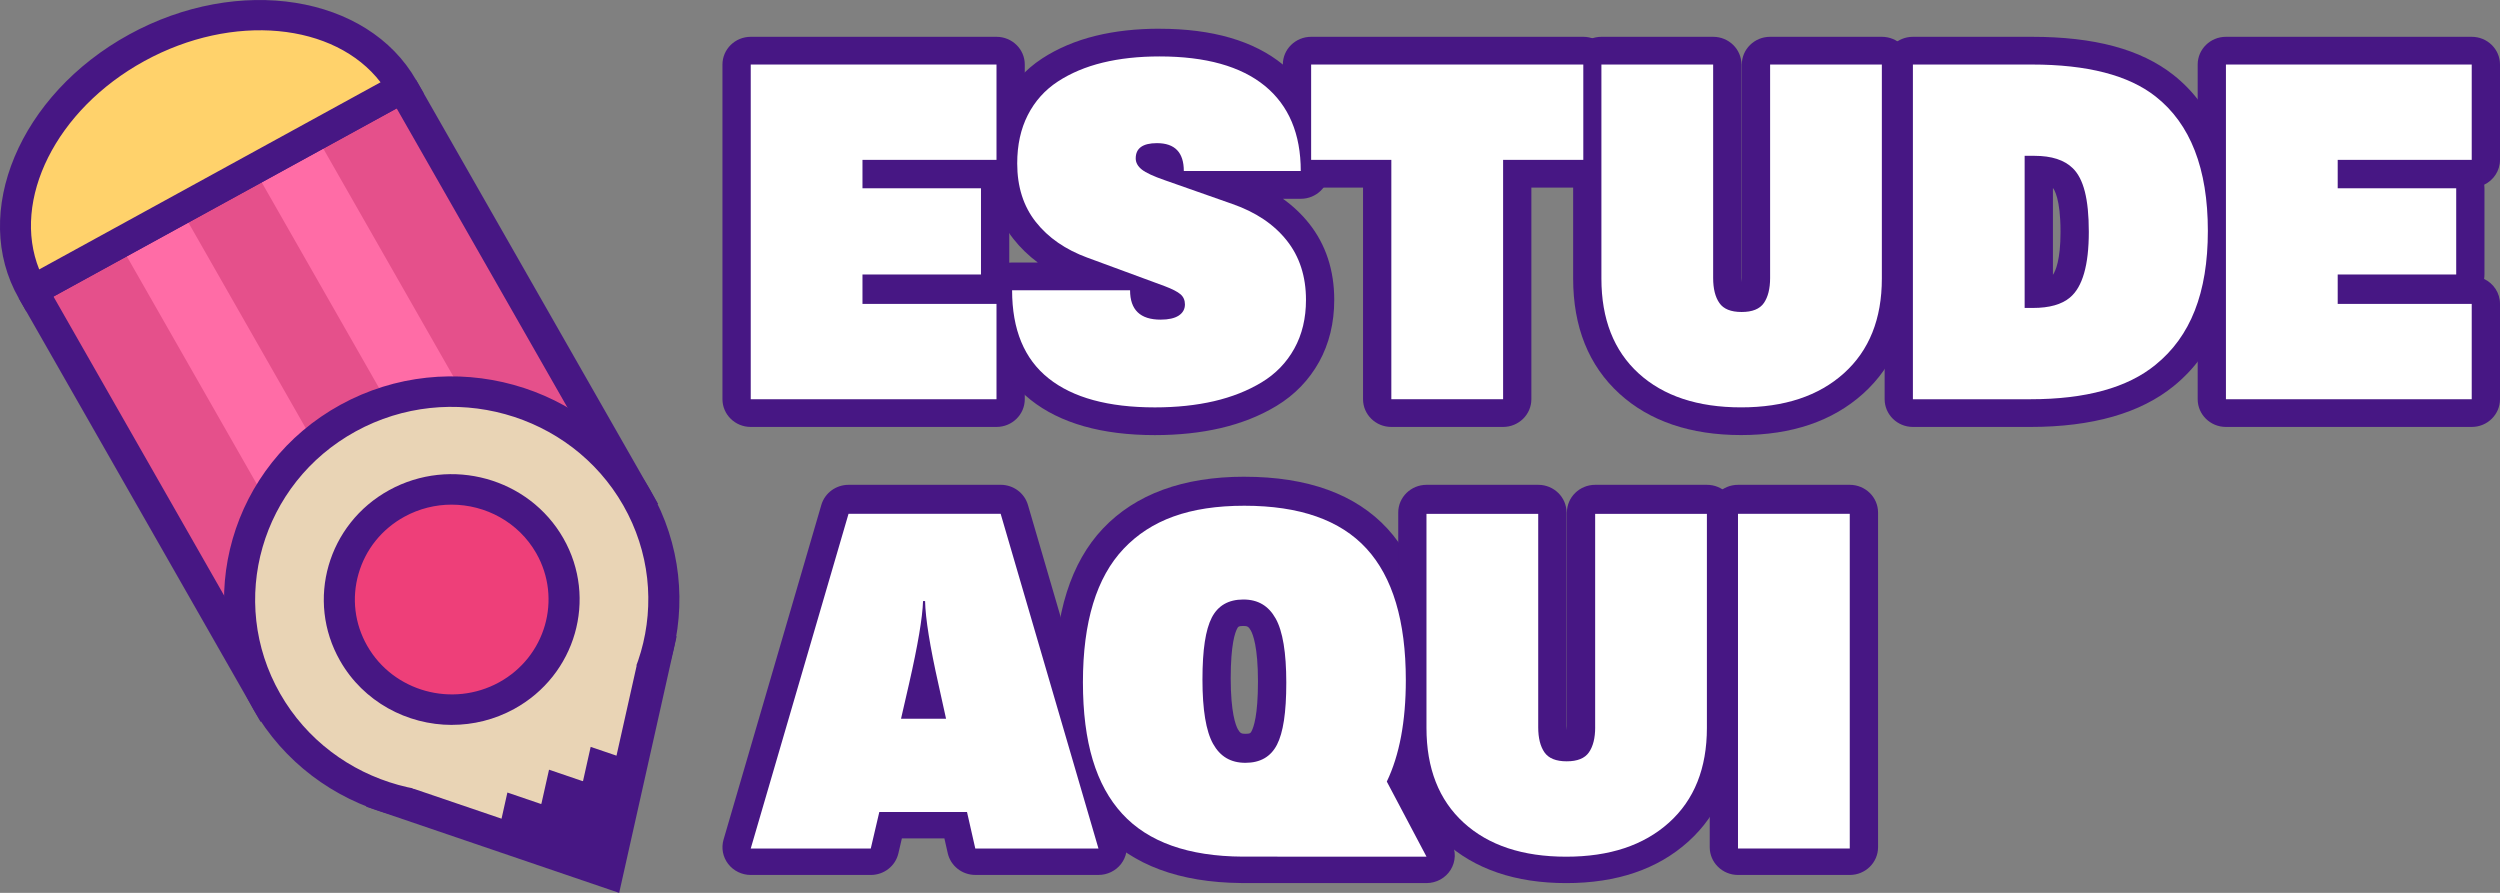
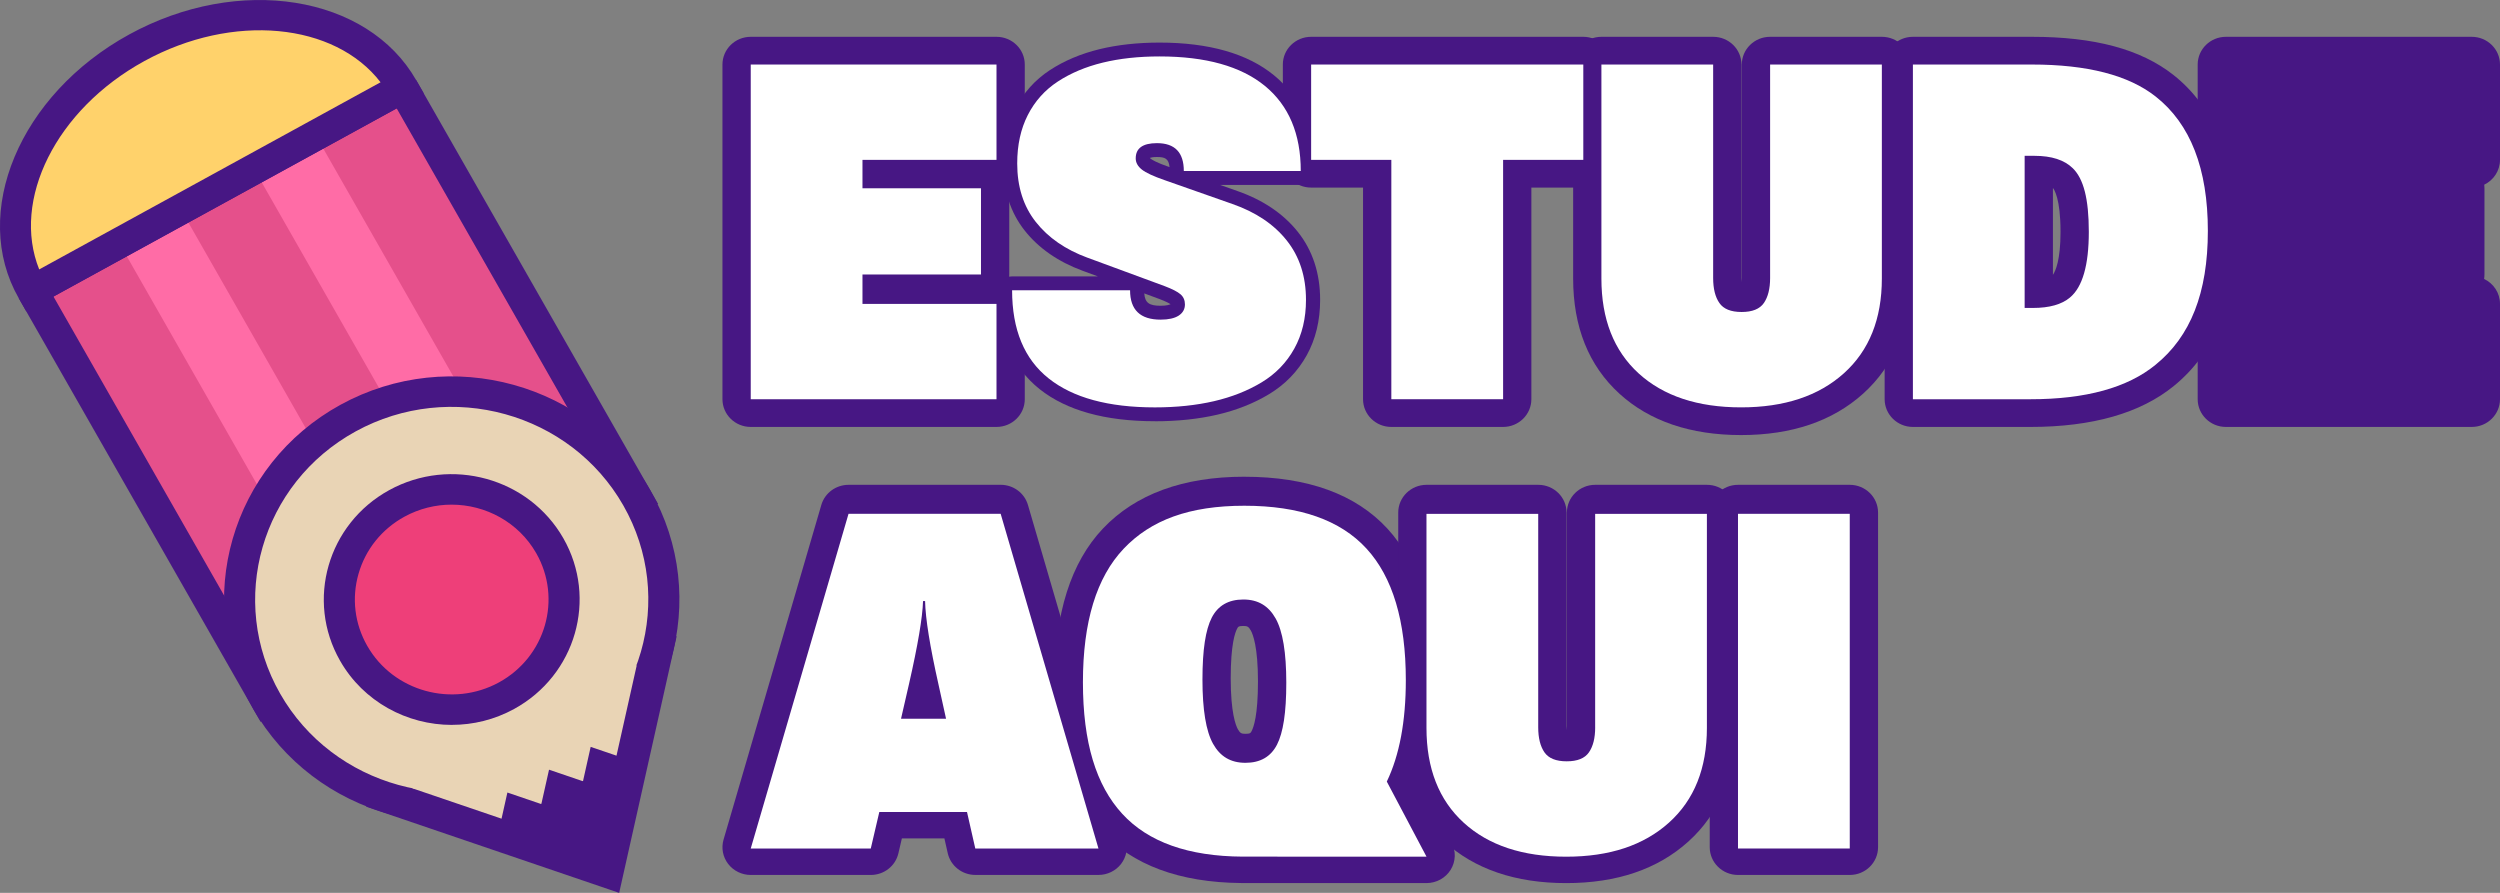
<svg xmlns="http://www.w3.org/2000/svg" width="112" height="40" viewBox="0 0 112 40" fill="none">
  <rect x="0" y="0" width="112" height="40" fill="#808080" stroke="none" />
  <g clip-path="url(#clip0_9_824)">
    <path d="M16.387 36.133L27.739 40.001L30.316 28.497L16.387 36.135V36.133ZM18.769 35.498L28.5 30.233L26.714 38.205L18.769 35.498Z" fill="#471784" />
    <path d="M18.038 3.928L1.446 13.023L11.939 31.409L28.531 22.313L18.038 3.928Z" fill="#E5508B" />
    <path d="M17.064 35.641L27.226 39.102L29.51 28.907L17.064 35.641Z" fill="#471784" />
    <path d="M8.101 9.376L5.342 10.889L11.514 21.704L14.273 20.191L8.101 9.376Z" fill="#FF6CA6" />
    <path d="M14.145 6.064L11.386 7.576L17.558 18.391L20.317 16.878L14.145 6.064Z" fill="#FF6CA6" />
    <path d="M6.127 2.139C1.546 4.652 -0.55 9.525 1.447 13.023L18.038 3.926C16.042 0.427 10.708 -0.372 6.127 2.139Z" fill="#FFD26B" />
    <path d="M18.987 4.188L1.179 13.953L0.838 13.357C-1.343 9.535 0.876 4.237 5.786 1.545C10.696 -1.147 16.465 -0.228 18.646 3.592L18.987 4.188ZM1.756 12.07L17.049 3.686C15.001 1.02 10.437 0.559 6.467 2.736C2.498 4.912 0.51 8.966 1.756 12.07Z" fill="#471784" />
    <path d="M0.839 13.357L11.673 32.338L29.481 22.573L18.646 3.592L0.839 13.357ZM27.584 22.048L12.209 30.478L2.396 13.286L17.771 4.856L27.586 22.049L27.584 22.048Z" fill="#471784" />
    <path d="M20.238 36.176C25.488 36.176 29.743 32.005 29.743 26.86C29.743 21.714 25.488 17.543 20.238 17.543C14.988 17.543 10.732 21.714 10.732 26.86C10.732 32.005 14.988 36.176 20.238 36.176Z" fill="#E9D4B5" />
    <path d="M25.219 35.586C20.31 38.278 14.081 36.553 11.334 31.742C8.587 26.93 10.347 20.825 15.256 18.133C20.165 15.441 26.395 17.166 29.142 21.977C31.888 26.789 30.128 32.894 25.219 35.586ZM15.937 19.325C11.697 21.649 10.178 26.92 12.55 31.075C14.922 35.23 20.3 36.718 24.539 34.394C28.778 32.069 30.297 26.799 27.925 22.644C25.554 18.489 20.176 17.001 15.937 19.325Z" fill="#471784" />
    <path d="M20.238 31.794C23.018 31.794 25.272 29.585 25.272 26.86C25.272 24.134 23.018 21.925 20.238 21.925C17.457 21.925 15.203 24.134 15.203 26.86C15.203 29.585 17.457 31.794 20.238 31.794Z" fill="#EE3F79" />
    <path d="M20.247 32.476C18.237 32.476 16.284 31.44 15.235 29.601C13.691 26.898 14.68 23.469 17.439 21.956C20.197 20.444 23.696 21.412 25.239 24.116C26.782 26.819 25.794 30.248 23.036 31.76C22.153 32.245 21.194 32.474 20.248 32.474L20.247 32.476ZM20.23 22.608C19.514 22.608 18.788 22.782 18.119 23.148C17.108 23.702 16.377 24.61 16.063 25.702C15.748 26.795 15.886 27.942 16.452 28.934C17.62 30.981 20.268 31.713 22.356 30.57C24.444 29.425 25.191 26.83 24.024 24.784C23.23 23.393 21.752 22.608 20.231 22.608H20.23Z" fill="#471784" />
    <path d="M22.731 35.505L24.235 36.018L24.255 36.007L24.597 34.482L26.101 34.995L26.121 34.984L26.462 33.46L27.619 33.854L28.526 29.805L18.473 35.316L22.469 36.677L22.731 35.505Z" fill="#E9D4B5" />
    <path d="M33.633 18.507C33.283 18.507 32.999 18.229 32.999 17.886V2.891C32.999 2.548 33.283 2.27 33.633 2.27H44.643C44.993 2.27 45.277 2.548 45.277 2.891V7.162C45.277 7.505 44.993 7.783 44.643 7.783H39.273V7.814H43.948C44.298 7.814 44.581 8.092 44.581 8.435V12.297C44.581 12.64 44.298 12.918 43.948 12.918H39.273V12.994H44.643C44.993 12.994 45.277 13.272 45.277 13.615V17.886C45.277 18.229 44.993 18.507 44.643 18.507H33.633Z" fill="#471784" />
    <path d="M44.643 2.891V7.162H38.639V8.435H43.948V12.297H38.639V13.615H44.643V17.886H33.633V2.891H44.643ZM44.643 1.649H33.633C32.933 1.649 32.366 2.205 32.366 2.891V17.885C32.366 18.57 32.933 19.127 33.633 19.127H44.643C45.343 19.127 45.91 18.57 45.91 17.885V13.614C45.91 13.123 45.62 12.698 45.198 12.497C45.21 12.431 45.215 12.364 45.215 12.296V8.433C45.215 8.38 45.211 8.327 45.205 8.274C45.623 8.072 45.91 7.649 45.91 7.161V2.891C45.91 2.205 45.343 1.649 44.643 1.649Z" fill="#471784" />
    <path d="M51.737 18.871C49.511 18.871 47.774 18.387 46.574 17.432C45.334 16.445 44.706 14.954 44.706 13.003C44.706 12.66 44.989 12.382 45.339 12.382H49.185L48.501 12.13C47.405 11.727 46.532 11.12 45.905 10.327C45.263 9.515 44.939 8.504 44.939 7.323C44.939 6.404 45.121 5.581 45.481 4.876C45.846 4.161 46.37 3.576 47.04 3.138C47.678 2.722 48.421 2.408 49.25 2.205C50.058 2.008 50.965 1.908 51.947 1.908C54.16 1.908 55.885 2.4 57.071 3.37C58.291 4.368 58.909 5.812 58.909 7.664C58.909 8.006 58.625 8.284 58.275 8.284H54.657L55.43 8.556C56.581 8.957 57.495 9.574 58.144 10.389C58.806 11.221 59.142 12.245 59.142 13.435C59.142 14.361 58.941 15.194 58.544 15.912C58.145 16.633 57.579 17.221 56.859 17.655C56.179 18.067 55.396 18.378 54.534 18.578C53.69 18.774 52.75 18.873 51.739 18.873L51.737 18.871ZM51.263 13.145C51.295 13.565 51.483 13.698 51.993 13.698C52.274 13.698 52.398 13.649 52.44 13.628C52.387 13.592 52.252 13.513 51.951 13.399L51.264 13.145H51.263ZM51.514 7.077C51.52 7.085 51.532 7.096 51.551 7.111C51.608 7.156 51.801 7.282 52.389 7.486L52.396 7.488C52.359 7.102 52.187 7.034 51.831 7.034C51.646 7.034 51.553 7.059 51.514 7.074C51.514 7.075 51.514 7.076 51.514 7.077Z" fill="#471784" />
-     <path d="M51.946 2.528C54.017 2.528 55.59 2.968 56.664 3.845C57.738 4.725 58.275 5.996 58.275 7.662H53.037C53.037 6.829 52.635 6.413 51.832 6.413C51.198 6.413 50.882 6.64 50.882 7.095C50.882 7.284 50.973 7.451 51.154 7.595C51.335 7.739 51.677 7.898 52.18 8.072L55.217 9.14C56.26 9.504 57.069 10.046 57.646 10.77C58.221 11.494 58.51 12.382 58.51 13.434C58.51 14.259 58.336 14.986 57.988 15.615C57.641 16.243 57.153 16.747 56.527 17.126C55.901 17.505 55.188 17.787 54.389 17.973C53.589 18.158 52.706 18.251 51.741 18.251C49.654 18.251 48.067 17.818 46.977 16.95C45.888 16.083 45.343 14.767 45.343 13.003H50.628C50.628 13.882 51.084 14.32 51.997 14.32C52.351 14.32 52.622 14.259 52.807 14.139C52.992 14.017 53.086 13.851 53.086 13.638C53.086 13.45 53.02 13.298 52.889 13.184C52.757 13.07 52.521 12.949 52.181 12.82L48.728 11.547C47.739 11.184 46.966 10.65 46.41 9.946C45.853 9.242 45.575 8.366 45.575 7.322C45.575 6.496 45.733 5.774 46.05 5.153C46.366 4.532 46.815 4.032 47.394 3.653C47.973 3.274 48.643 2.992 49.404 2.806C50.166 2.621 51.013 2.528 51.948 2.528M51.946 1.286C50.912 1.286 49.953 1.392 49.097 1.602C48.197 1.822 47.386 2.164 46.688 2.62C45.925 3.118 45.329 3.783 44.913 4.597C44.509 5.389 44.304 6.305 44.304 7.322C44.304 8.644 44.674 9.783 45.404 10.707C45.714 11.1 46.079 11.452 46.492 11.761H45.339C44.64 11.761 44.072 12.317 44.072 13.003C44.072 15.152 44.779 16.803 46.175 17.915C47.49 18.961 49.363 19.493 51.737 19.493C52.796 19.493 53.785 19.389 54.677 19.181C55.606 18.966 56.451 18.63 57.19 18.183C58.003 17.691 58.645 17.026 59.099 16.207C59.546 15.398 59.774 14.465 59.774 13.435C59.774 12.104 59.394 10.95 58.643 10.008C58.313 9.593 57.923 9.226 57.477 8.906H58.275C58.975 8.906 59.542 8.35 59.542 7.665C59.542 5.621 58.847 4.017 57.476 2.894C56.172 1.829 54.312 1.288 51.947 1.288L51.946 1.286Z" fill="#471784" />
    <path d="M62.331 18.507C61.981 18.507 61.697 18.229 61.697 17.886V7.783H58.738C58.388 7.783 58.104 7.505 58.104 7.162V2.891C58.104 2.548 58.388 2.27 58.738 2.27H70.932C71.281 2.27 71.565 2.548 71.565 2.891V7.162C71.565 7.505 71.281 7.783 70.932 7.783H67.972V17.885C67.972 18.227 67.689 18.506 67.339 18.506H62.332L62.331 18.507Z" fill="#471784" />
    <path d="M70.932 2.891V7.162H67.339V17.885H62.332V7.162H58.739V2.891H70.933M70.932 1.649H58.738C58.038 1.649 57.471 2.205 57.471 2.891V7.162C57.471 7.847 58.038 8.404 58.738 8.404H61.064V17.885C61.064 18.57 61.631 19.127 62.331 19.127H67.338C68.037 19.127 68.605 18.57 68.605 17.885V8.404H70.93C71.63 8.404 72.198 7.847 72.198 7.162V2.891C72.198 2.205 71.63 1.649 70.93 1.649H70.932Z" fill="#471784" />
    <path d="M78.001 18.871C75.898 18.871 74.208 18.302 72.979 17.182C71.738 16.05 71.108 14.468 71.108 12.479V2.891C71.108 2.548 71.392 2.27 71.741 2.27H76.748C77.098 2.27 77.382 2.548 77.382 2.891V12.455C77.382 12.799 77.44 13.066 77.551 13.226C77.63 13.339 77.881 13.357 78.024 13.357C78.167 13.357 78.418 13.339 78.497 13.226C78.608 13.066 78.666 12.799 78.666 12.455V2.891C78.666 2.548 78.95 2.27 79.3 2.27H84.307C84.656 2.27 84.94 2.548 84.94 2.891V12.479C84.94 14.462 84.3 16.042 83.037 17.178C81.789 18.301 80.095 18.869 78.001 18.869V18.871Z" fill="#471784" />
    <path d="M84.307 2.891V12.479C84.307 14.289 83.74 15.703 82.609 16.721C81.476 17.74 79.941 18.25 78.001 18.25C76.061 18.25 74.523 17.742 73.411 16.728C72.299 15.713 71.743 14.296 71.743 12.479V2.891H76.749V12.455C76.749 12.932 76.842 13.306 77.028 13.574C77.213 13.843 77.545 13.977 78.025 13.977C78.505 13.977 78.836 13.843 79.022 13.574C79.207 13.306 79.301 12.932 79.301 12.455V2.891H84.308M84.307 1.649H79.3C78.6 1.649 78.033 2.205 78.033 2.891V12.455C78.033 12.528 78.029 12.59 78.025 12.641C78.02 12.589 78.018 12.528 78.018 12.455V2.891C78.018 2.205 77.45 1.649 76.751 1.649H71.744C71.045 1.649 70.477 2.205 70.477 2.891V12.479C70.477 14.647 71.174 16.381 72.55 17.637C73.899 18.867 75.733 19.491 78.002 19.491C80.272 19.491 82.098 18.867 83.467 17.637C84.865 16.378 85.575 14.643 85.575 12.479V2.891C85.575 2.205 85.007 1.649 84.308 1.649H84.307Z" fill="#471784" />
    <path d="M85.698 18.507C85.348 18.507 85.064 18.229 85.064 17.886V2.891C85.064 2.548 85.348 2.27 85.698 2.27H91.029C93.645 2.27 95.643 2.797 96.966 3.838C98.676 5.183 99.544 7.372 99.544 10.343C99.544 13.314 98.678 15.438 96.973 16.82C95.605 17.938 93.58 18.507 90.959 18.507H85.696H85.698ZM91.338 13.168C91.78 13.139 92.111 13.036 92.321 12.859C92.555 12.664 92.946 12.085 92.946 10.389C92.946 8.693 92.611 8.171 92.412 7.976C92.187 7.755 91.827 7.631 91.338 7.606V13.168Z" fill="#471784" />
    <path d="M91.03 2.891C93.511 2.891 95.358 3.367 96.57 4.322C98.131 5.549 98.912 7.555 98.912 10.343C98.912 13.13 98.131 15.076 96.57 16.341C95.311 17.372 93.441 17.886 90.96 17.886H85.698V2.891H91.029M90.704 13.796H91.076C91.809 13.796 92.363 13.641 92.733 13.33C93.297 12.861 93.579 11.88 93.579 10.388C93.579 8.895 93.34 8.006 92.861 7.537C92.482 7.166 91.911 6.981 91.145 6.981H90.704V13.796ZM91.03 1.649H85.699C85 1.649 84.432 2.205 84.432 2.891V17.885C84.432 18.57 85 19.127 85.699 19.127H90.962C93.735 19.127 95.896 18.509 97.384 17.294C99.238 15.791 100.18 13.451 100.18 10.343C100.18 7.235 99.232 4.823 97.365 3.354C95.906 2.206 93.835 1.649 91.031 1.649H91.03ZM91.971 12.313V8.422C92.021 8.481 92.312 8.882 92.312 10.388C92.312 11.66 92.083 12.151 91.971 12.313Z" fill="#471784" />
-     <path d="M99.722 18.507C99.373 18.507 99.089 18.229 99.089 17.886V2.891C99.089 2.548 99.373 2.27 99.722 2.27H110.733C111.083 2.27 111.367 2.548 111.367 2.891V7.162C111.367 7.505 111.083 7.783 110.733 7.783H105.363V7.814H110.038C110.387 7.814 110.671 8.092 110.671 8.435V12.297C110.671 12.64 110.387 12.918 110.038 12.918H105.363V12.994H110.733C111.083 12.994 111.367 13.272 111.367 13.615V17.886C111.367 18.229 111.083 18.507 110.733 18.507H99.722Z" fill="#471784" />
+     <path d="M99.722 18.507C99.373 18.507 99.089 18.229 99.089 17.886V2.891C99.089 2.548 99.373 2.27 99.722 2.27H110.733C111.083 2.27 111.367 2.548 111.367 2.891V7.162C111.367 7.505 111.083 7.783 110.733 7.783H105.363V7.814H110.038C110.387 7.814 110.671 8.092 110.671 8.435V12.297C110.671 12.64 110.387 12.918 110.038 12.918H105.363H110.733C111.083 12.994 111.367 13.272 111.367 13.615V17.886C111.367 18.229 111.083 18.507 110.733 18.507H99.722Z" fill="#471784" />
    <path d="M110.733 2.891V7.162H104.729V8.435H110.038V12.297H104.729V13.615H110.733V17.886H99.722V2.891H110.733ZM110.733 1.649H99.722C99.023 1.649 98.456 2.205 98.456 2.891V17.885C98.456 18.57 99.023 19.127 99.722 19.127H110.733C111.432 19.127 112 18.57 112 17.885V13.614C112 13.123 111.71 12.698 111.288 12.497C111.299 12.431 111.304 12.364 111.304 12.296V8.433C111.304 8.38 111.301 8.327 111.294 8.274C111.712 8.072 112 7.649 112 7.161V2.891C112 2.205 111.432 1.649 110.733 1.649Z" fill="#471784" />
    <path d="M44.643 7.162H38.639V8.435H43.948V12.297H38.639V13.615H44.643V17.886H33.633V2.891H44.643V7.162Z" fill="white" />
    <path d="M48.724 11.547C47.735 11.184 46.962 10.65 46.406 9.946C45.849 9.242 45.571 8.366 45.571 7.322C45.571 6.496 45.729 5.774 46.046 5.153C46.363 4.532 46.811 4.032 47.39 3.653C47.969 3.274 48.639 2.992 49.401 2.806C50.162 2.621 51.01 2.528 51.945 2.528C54.016 2.528 55.588 2.968 56.663 3.845C57.737 4.725 58.274 5.996 58.274 7.662H53.035C53.035 6.829 52.634 6.413 51.831 6.413C51.197 6.413 50.88 6.64 50.88 7.095C50.88 7.284 50.972 7.451 51.153 7.595C51.334 7.739 51.676 7.898 52.179 8.072L55.216 9.14C56.258 9.504 57.068 10.046 57.644 10.77C58.22 11.494 58.508 12.382 58.508 13.434C58.508 14.259 58.335 14.986 57.986 15.615C57.639 16.243 57.152 16.747 56.526 17.126C55.9 17.505 55.187 17.787 54.387 17.973C53.588 18.158 52.705 18.251 51.739 18.251C49.653 18.251 48.065 17.818 46.976 16.95C45.886 16.083 45.342 14.767 45.342 13.003H50.627C50.627 13.882 51.083 14.32 51.995 14.32C52.35 14.32 52.621 14.259 52.806 14.139C52.991 14.017 53.085 13.851 53.085 13.638C53.085 13.45 53.019 13.298 52.887 13.184C52.755 13.07 52.52 12.949 52.18 12.82L48.727 11.547H48.724Z" fill="white" />
    <path d="M70.932 2.891V7.162H67.339V17.885H62.332V7.162H58.739V2.891H70.933H70.932Z" fill="white" />
    <path d="M84.307 2.891V12.479C84.307 14.289 83.74 15.703 82.609 16.721C81.476 17.74 79.941 18.25 78.001 18.25C76.061 18.25 74.523 17.742 73.411 16.728C72.299 15.713 71.743 14.296 71.743 12.479V2.891H76.749V12.455C76.749 12.932 76.842 13.306 77.028 13.574C77.213 13.843 77.545 13.977 78.025 13.977C78.505 13.977 78.836 13.843 79.022 13.574C79.207 13.306 79.301 12.932 79.301 12.455V2.891H84.308H84.307Z" fill="white" />
    <path d="M96.57 4.322C98.131 5.549 98.912 7.555 98.912 10.343C98.912 13.13 98.131 15.076 96.57 16.341C95.311 17.372 93.441 17.886 90.96 17.886H85.698V2.891H91.029C93.509 2.891 95.357 3.367 96.569 4.322H96.57ZM92.733 13.33C93.297 12.861 93.579 11.88 93.579 10.388C93.579 8.895 93.34 8.006 92.861 7.537C92.482 7.166 91.911 6.981 91.145 6.981H90.704V13.796H91.076C91.809 13.796 92.363 13.641 92.733 13.33Z" fill="white" />
-     <path d="M110.733 7.162H104.729V8.435H110.038V12.297H104.729V13.615H110.733V17.886H99.722V2.891H110.733V7.162Z" fill="white" />
    <path d="M43.693 38.577C43.397 38.577 43.14 38.375 43.075 38.09L42.814 36.941H39.898L39.628 38.094C39.562 38.376 39.306 38.576 39.011 38.576H33.633C33.434 38.576 33.246 38.484 33.127 38.329C33.008 38.173 32.969 37.971 33.025 37.784L37.406 22.789C37.483 22.524 37.732 22.34 38.015 22.34H44.83C45.112 22.34 45.361 22.524 45.439 22.789L49.82 37.784C49.874 37.971 49.837 38.172 49.717 38.329C49.598 38.484 49.411 38.576 49.212 38.576H43.694L43.693 38.577ZM41.598 31.52C41.598 31.52 41.396 30.611 41.381 30.542C41.368 30.597 41.157 31.52 41.157 31.52H41.596H41.598Z" fill="#471784" />
    <path d="M44.828 22.962L49.209 37.956H43.692L43.321 36.321H39.392L39.01 37.956H33.631L38.012 22.962H44.827M40.366 32.14H42.383L42.047 30.618C41.661 28.9 41.46 27.649 41.444 26.869H41.352C41.329 27.612 41.12 28.846 40.726 30.573L40.366 32.14ZM44.828 21.72H38.014C37.449 21.72 36.951 22.088 36.796 22.62L32.415 37.615C32.306 37.99 32.382 38.393 32.622 38.704C32.861 39.015 33.236 39.198 33.634 39.198H39.012C39.602 39.198 40.115 38.798 40.247 38.233L40.404 37.561H42.309L42.459 38.224C42.589 38.793 43.102 39.197 43.696 39.197H49.213C49.611 39.197 49.986 39.014 50.225 38.703C50.465 38.391 50.541 37.989 50.432 37.614L46.051 22.619C45.895 22.087 45.398 21.719 44.833 21.719L44.828 21.72Z" fill="#471784" />
    <path d="M55.669 38.941C55.654 38.941 55.64 38.941 55.625 38.94C53.037 38.917 51.079 38.203 49.806 36.816C48.529 35.426 47.882 33.303 47.882 30.505C47.882 27.708 48.553 25.497 49.877 24.102C51.214 22.692 53.189 21.979 55.748 21.979C58.307 21.979 60.395 22.694 61.69 24.104C62.967 25.496 63.614 27.619 63.614 30.416C63.614 32.201 63.351 33.721 62.833 34.938L64.471 38.037C64.572 38.229 64.564 38.46 64.449 38.645C64.334 38.83 64.129 38.943 63.908 38.943H55.671L55.669 38.941ZM55.701 27.422C55.275 27.422 55.022 27.562 54.852 27.893C54.693 28.203 54.502 28.888 54.502 30.391C54.502 31.893 54.719 32.642 54.9 32.967C55.107 33.339 55.374 33.496 55.794 33.496C56.213 33.496 56.473 33.356 56.642 33.026C56.802 32.715 56.992 32.03 56.992 30.527C56.992 29.025 56.775 28.276 56.594 27.951C56.388 27.581 56.12 27.422 55.701 27.422Z" fill="#471784" />
    <path d="M55.748 22.598C58.221 22.598 60.044 23.238 61.218 24.518C62.393 25.798 62.981 27.764 62.981 30.413C62.981 32.258 62.697 33.773 62.129 34.956L63.907 38.32H55.669H55.672C53.238 38.305 51.439 37.667 50.277 36.4C49.103 35.12 48.515 33.156 48.515 30.505C48.515 27.854 49.123 25.808 50.341 24.524C51.558 23.24 53.36 22.598 55.748 22.598ZM55.794 34.117C56.457 34.117 56.93 33.846 57.207 33.305C57.486 32.764 57.624 31.837 57.624 30.527C57.624 29.217 57.466 28.222 57.149 27.653C56.832 27.085 56.35 26.801 55.7 26.801C55.05 26.801 54.563 27.072 54.286 27.613C54.007 28.155 53.869 29.081 53.869 30.391C53.869 31.701 54.027 32.697 54.344 33.265C54.661 33.833 55.144 34.117 55.794 34.117ZM55.748 21.357C53.005 21.357 50.874 22.137 49.413 23.678C47.977 25.193 47.249 27.49 47.249 30.505C47.249 33.52 47.951 35.722 49.336 37.231C50.73 38.751 52.839 39.534 55.603 39.56C55.626 39.56 55.648 39.562 55.671 39.562H63.908C64.35 39.562 64.761 39.336 64.99 38.966C65.219 38.596 65.236 38.134 65.032 37.749L63.527 34.902C64.006 33.658 64.248 32.151 64.248 30.414C64.248 27.46 63.546 25.197 62.161 23.688C60.741 22.141 58.583 21.358 55.748 21.358V21.357ZM55.794 32.875C55.619 32.875 55.557 32.849 55.456 32.669C55.36 32.497 55.136 31.929 55.136 30.391C55.136 28.852 55.334 28.337 55.419 28.172C55.465 28.081 55.484 28.043 55.701 28.043C55.876 28.043 55.938 28.069 56.038 28.249C56.134 28.422 56.357 28.989 56.357 30.527C56.357 32.066 56.16 32.581 56.076 32.746C56.029 32.838 56.01 32.875 55.794 32.875Z" fill="#471784" />
    <path d="M70.167 38.941C68.064 38.941 66.374 38.372 65.145 37.252C63.903 36.12 63.273 34.538 63.273 32.549V22.961C63.273 22.618 63.557 22.34 63.907 22.34H68.914C69.263 22.34 69.547 22.618 69.547 22.961V32.525C69.547 32.869 69.605 33.136 69.717 33.296C69.795 33.409 70.046 33.427 70.189 33.427C70.333 33.427 70.583 33.409 70.662 33.296C70.773 33.135 70.832 32.869 70.832 32.525V22.961C70.832 22.618 71.115 22.34 71.465 22.34H76.472C76.822 22.34 77.106 22.618 77.106 22.961V32.549C77.106 34.532 76.466 36.112 75.203 37.248C73.955 38.371 72.261 38.94 70.167 38.94V38.941Z" fill="#471784" />
    <path d="M76.471 22.962V32.55C76.471 34.36 75.904 35.775 74.773 36.793C73.641 37.811 72.105 38.32 70.165 38.32C68.226 38.32 66.688 37.813 65.575 36.798C64.463 35.783 63.907 34.367 63.907 32.549V22.961H68.914V32.525C68.914 33.002 69.006 33.376 69.192 33.644C69.377 33.913 69.709 34.047 70.189 34.047C70.67 34.047 71 33.913 71.186 33.644C71.371 33.376 71.465 33.002 71.465 32.525V22.961H76.472M76.471 21.72H71.464C70.765 21.72 70.197 22.277 70.197 22.962V32.526C70.197 32.6 70.193 32.662 70.189 32.713C70.184 32.661 70.182 32.6 70.182 32.526V22.962C70.182 22.277 69.614 21.72 68.915 21.72H63.908C63.209 21.72 62.641 22.277 62.641 22.962V32.55C62.641 34.718 63.338 36.453 64.714 37.708C66.063 38.938 67.898 39.563 70.167 39.563C72.436 39.563 74.263 38.938 75.631 37.708C77.029 36.449 77.739 34.714 77.739 32.55V22.962C77.739 22.277 77.171 21.72 76.472 21.72H76.471Z" fill="#471784" />
    <path d="M82.869 22.341H77.862C77.512 22.341 77.228 22.619 77.228 22.962V37.956C77.228 38.299 77.512 38.577 77.862 38.577H82.869C83.219 38.577 83.502 38.299 83.502 37.956V22.962C83.502 22.619 83.219 22.341 82.869 22.341Z" fill="#471784" />
    <path d="M82.87 22.962V37.956H77.863V22.962H82.87ZM82.87 21.72H77.863C77.164 21.72 76.596 22.277 76.596 22.962V37.956C76.596 38.642 77.164 39.198 77.863 39.198H82.87C83.569 39.198 84.137 38.642 84.137 37.956V22.962C84.137 22.277 83.569 21.72 82.87 21.72Z" fill="#471784" />
    <path d="M38.014 23.019L33.633 38.013H39.011L39.393 36.378H43.322L43.693 38.013H49.211L44.83 23.019H38.015H38.014ZM40.366 32.199L40.726 30.632C41.12 28.904 41.329 27.67 41.352 26.928H41.444C41.46 27.708 41.661 28.958 42.047 30.676L42.383 32.199H40.366Z" fill="white" />
    <path d="M62.981 30.471C62.981 27.821 62.393 25.856 61.218 24.576C60.044 23.296 58.22 22.657 55.748 22.657C53.276 22.657 51.558 23.299 50.341 24.582C49.123 25.866 48.515 27.859 48.515 30.563C48.515 33.268 49.102 35.179 50.277 36.459C51.439 37.725 53.238 38.364 55.672 38.377H55.669L63.907 38.378L62.129 35.015C62.697 33.831 62.981 32.317 62.981 30.471ZM54.345 33.322C54.029 32.755 53.87 31.796 53.87 30.448C53.87 29.099 54.01 28.212 54.287 27.67C54.566 27.129 55.037 26.858 55.701 26.858C56.365 26.858 56.832 27.143 57.15 27.71C57.467 28.277 57.626 29.236 57.626 30.584C57.626 31.933 57.486 32.821 57.209 33.362C56.93 33.904 56.459 34.174 55.795 34.174C55.131 34.174 54.662 33.89 54.345 33.322Z" fill="white" />
    <path d="M71.464 32.585C71.464 33.062 71.371 33.435 71.185 33.704C71 33.973 70.667 34.107 70.188 34.107C69.709 34.107 69.377 33.973 69.191 33.704C69.006 33.435 68.912 33.062 68.912 32.585V23.02H63.906V32.608C63.906 34.426 64.462 35.842 65.574 36.857C66.686 37.872 68.217 38.38 70.164 38.38C72.111 38.38 73.639 37.871 74.772 36.852C75.903 35.834 76.469 34.42 76.469 32.61V23.022H71.463V32.586L71.464 32.585Z" fill="white" />
    <path d="M82.869 23.019H77.862V38.013H82.869V23.019Z" fill="white" />
  </g>
  <defs>
    <clipPath id="clip0_9_824">
      <rect width="112" height="40" fill="white" />
    </clipPath>
  </defs>
</svg>